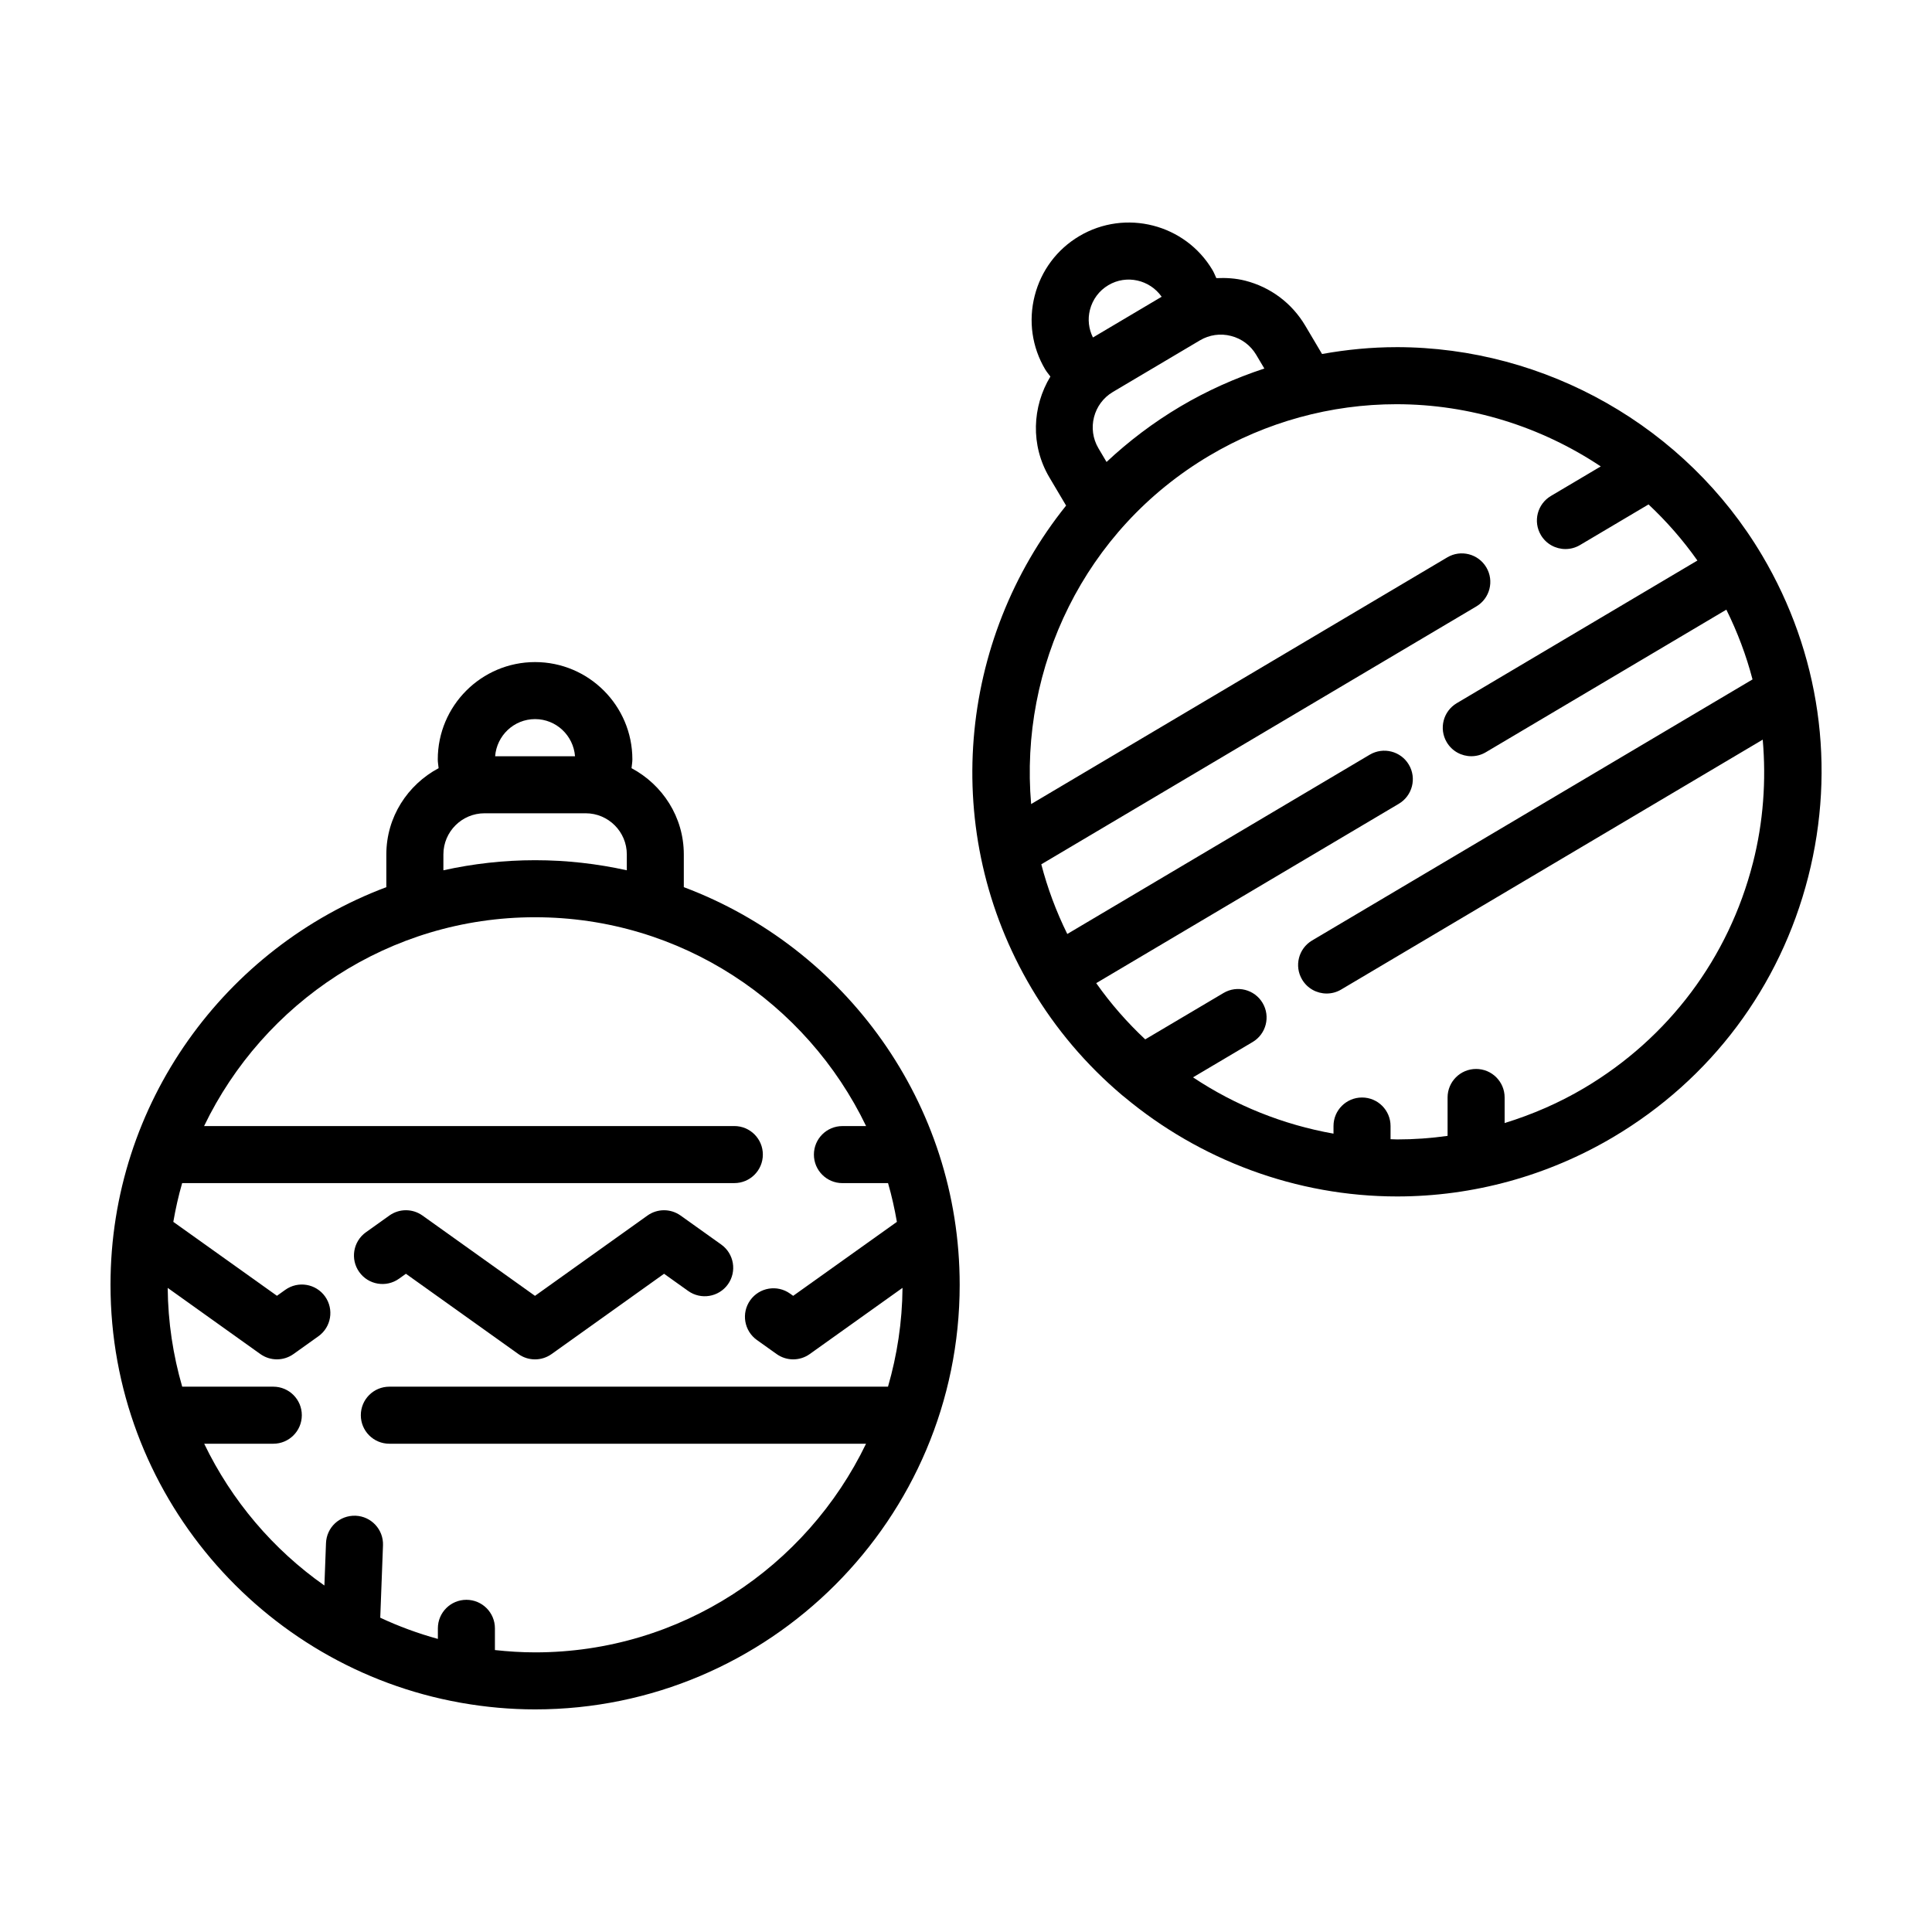
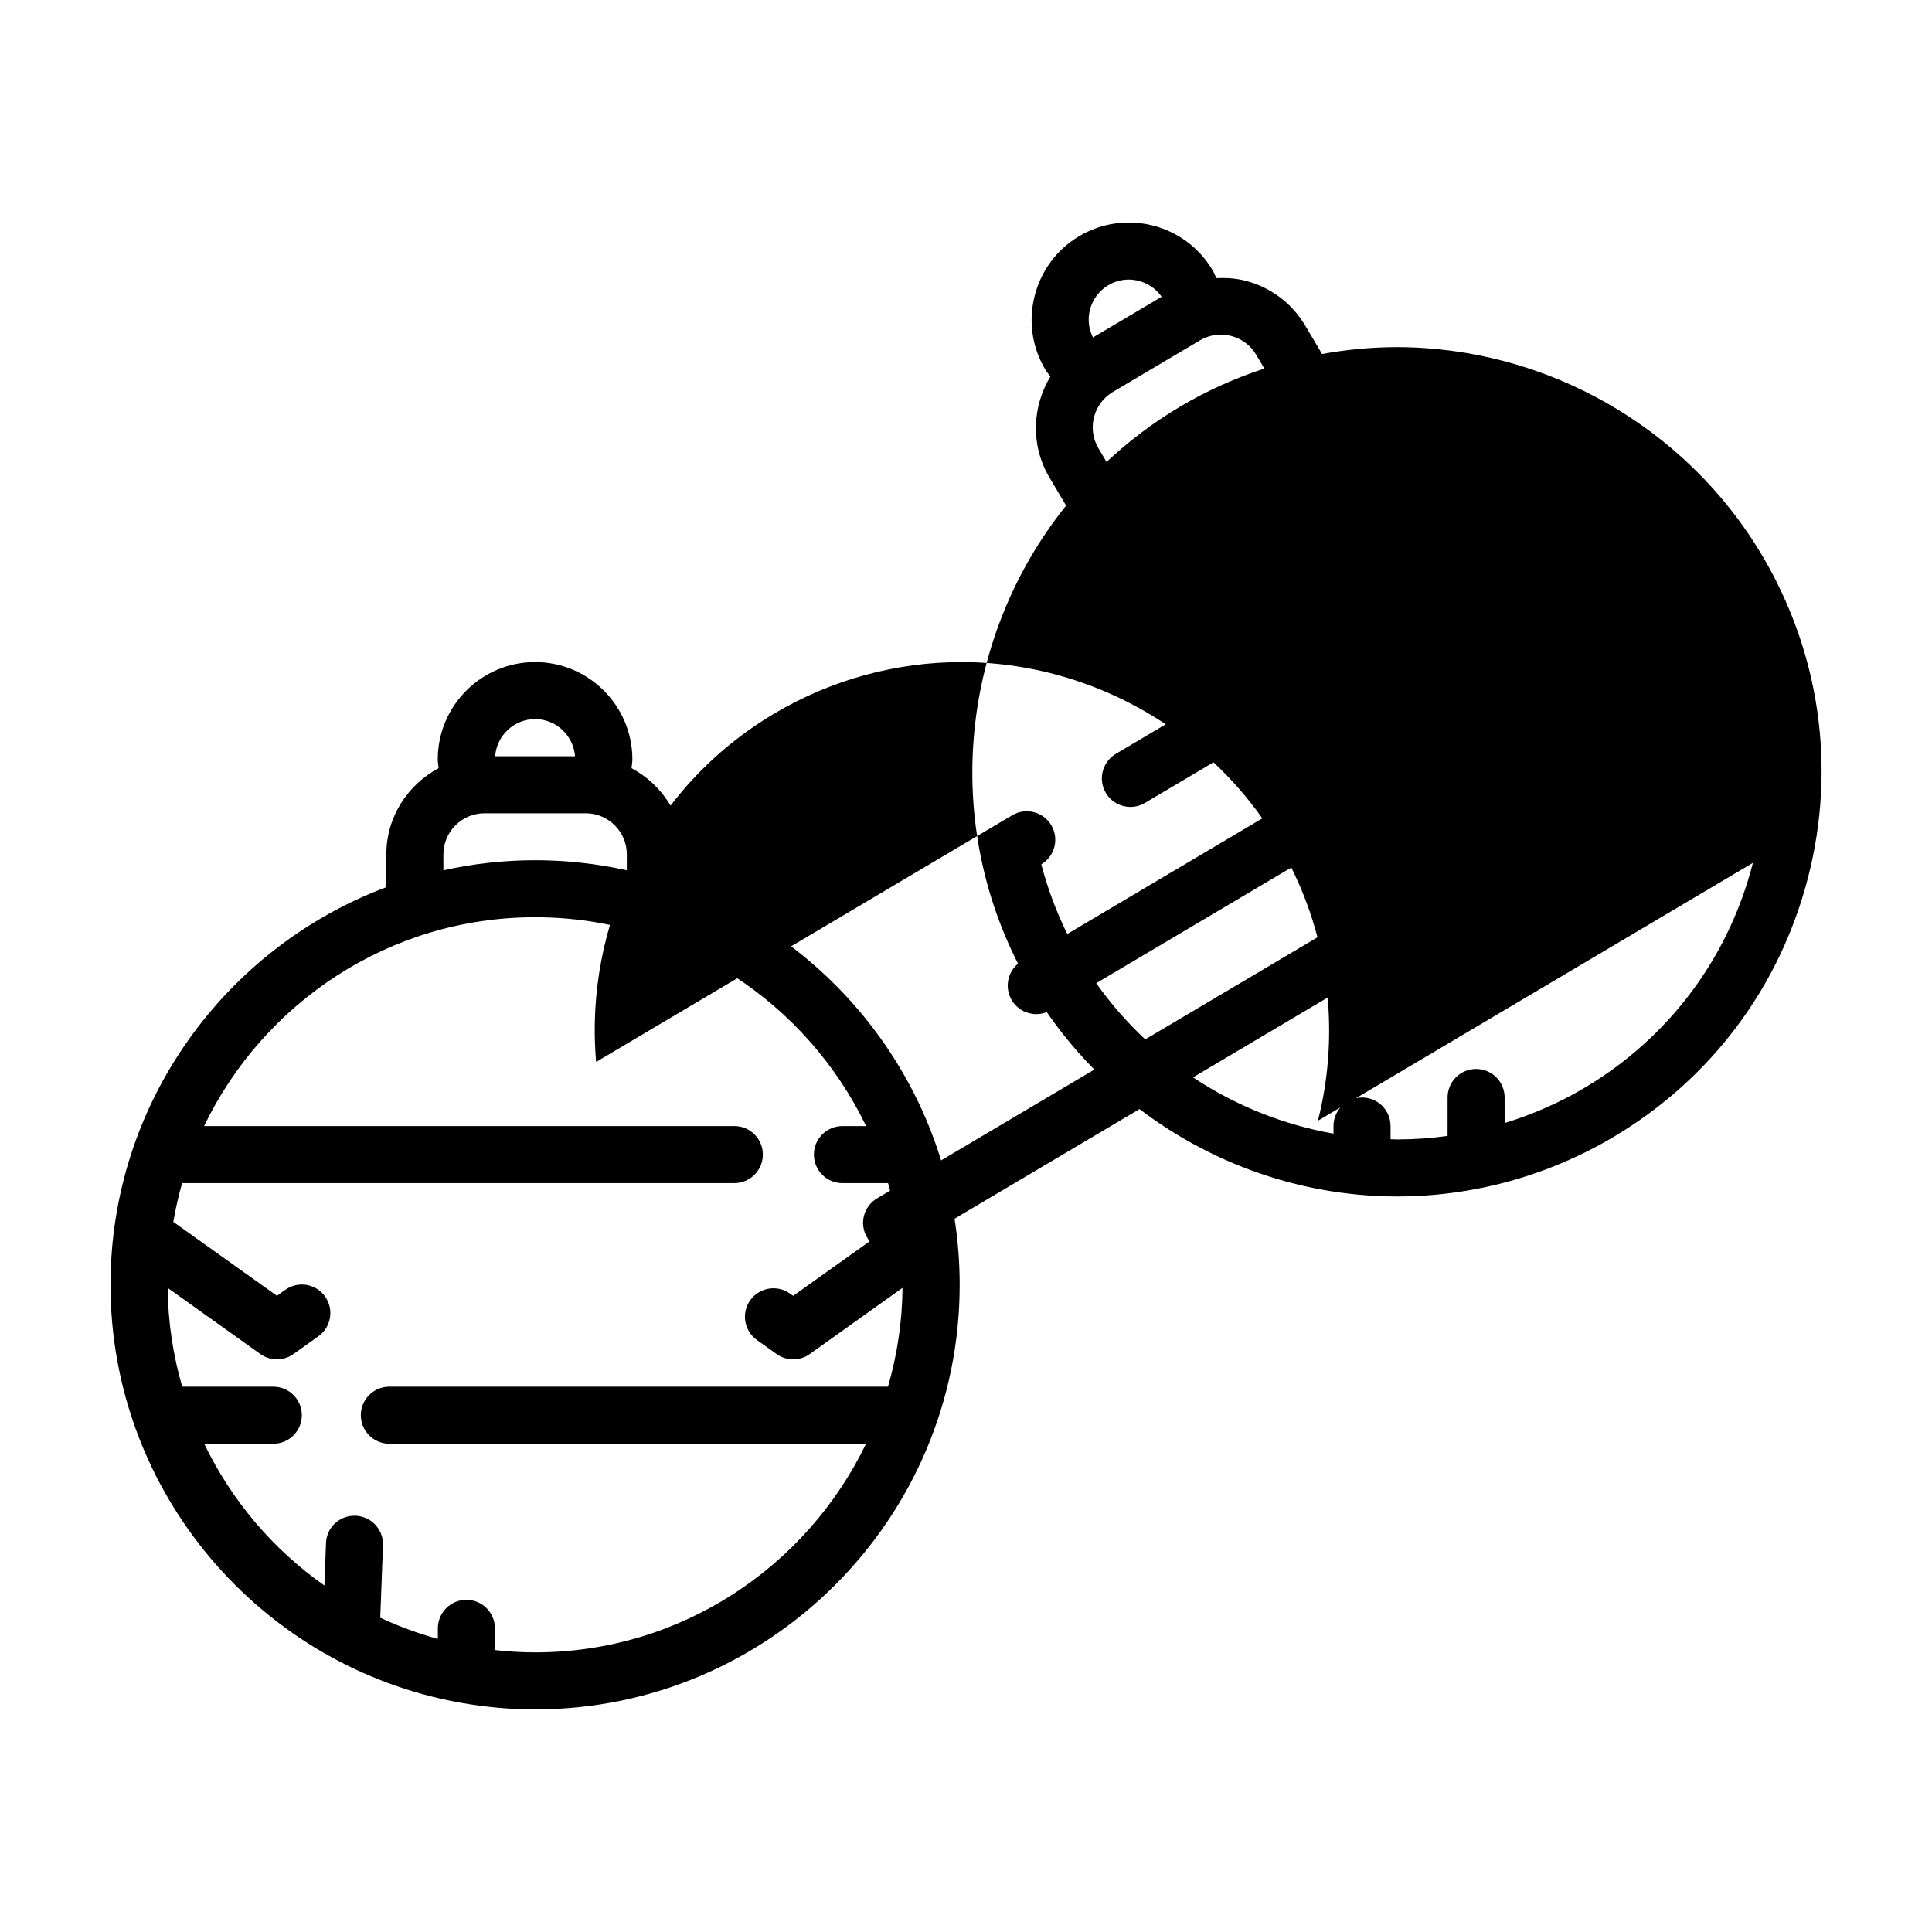
<svg xmlns="http://www.w3.org/2000/svg" fill="#000000" width="800px" height="800px" version="1.1" viewBox="144 144 512 512">
  <g>
    <path d="m265.88 595.21c0.172 0.039 0.344 0.066 0.516 0.09 6.312 1.102 12.785 1.707 19.41 1.707 62.043 0 112.52-50.477 112.52-112.52 0-48.184-30.445-89.371-73.109-105.38v-8.68c0-9.93-5.652-18.469-13.855-22.852 0.07-0.781 0.223-1.543 0.223-2.332 0-14.219-11.566-25.785-25.785-25.785s-25.785 11.566-25.785 25.785c0 0.797 0.152 1.559 0.223 2.332-8.203 4.383-13.855 12.93-13.855 22.852v8.68c-42.652 16.012-73.098 57.199-73.098 105.38 0 55.242 40.027 101.29 92.598 110.72zm19.922-260.64c5.602 0 10.156 4.352 10.586 9.848h-21.172c0.43-5.496 4.988-9.848 10.586-9.848zm-24.297 35.855c0-6.004 4.887-10.898 10.898-10.898h26.812c6.004 0 10.898 4.887 10.898 10.898v4.211c-7.836-1.734-15.957-2.672-24.305-2.672s-16.469 0.941-24.305 2.672zm24.297 16.656c38.633 0 71.984 22.66 87.723 55.34h-6.273c-4.176 0-7.559 3.379-7.559 7.559 0 4.176 3.379 7.559 7.559 7.559l12.09-0.004c0.969 3.352 1.734 6.781 2.344 10.273l-27.484 19.602-0.84-0.598c-3.402-2.422-8.113-1.629-10.539 1.762-2.422 3.394-1.633 8.117 1.762 10.539l5.231 3.727c1.316 0.938 2.852 1.406 4.387 1.406s3.074-0.469 4.387-1.406l24.586-17.543c-0.074 9.078-1.438 17.852-3.844 26.184l-132.15 0.004c-4.176 0-7.559 3.379-7.559 7.559 0 4.176 3.379 7.559 7.559 7.559h126.33c-15.75 32.652-49.086 55.293-87.699 55.293-3.602 0-7.148-0.23-10.652-0.613v-5.758c0-4.176-3.379-7.559-7.559-7.559-4.176 0-7.559 3.379-7.559 7.559v2.805c-5.285-1.457-10.383-3.336-15.27-5.621l0.727-19.184c0.156-4.172-3.098-7.68-7.266-7.84-4.258-0.145-7.68 3.098-7.84 7.266l-0.422 11.227c-13.594-9.551-24.582-22.488-31.855-37.574h18.312c4.176 0 7.559-3.379 7.559-7.559 0-4.176-3.379-7.559-7.559-7.559h-24.141c-2.41-8.332-3.769-17.098-3.844-26.18l24.551 17.531c1.316 0.938 2.852 1.406 4.394 1.406s3.078-0.469 4.394-1.406l6.606-4.715c3.394-2.422 4.18-7.144 1.758-10.543-2.43-3.394-7.144-4.18-10.543-1.758l-2.207 1.578-27.465-19.59c0.605-3.492 1.375-6.922 2.344-10.273h146.33c4.176 0 7.559-3.379 7.559-7.559 0-4.176-3.379-7.559-7.559-7.559l-140.52 0.004c15.738-32.68 49.094-55.34 87.719-55.34z" />
-     <path d="m335.14 473.82-10.777-7.688c-2.625-1.875-6.152-1.875-8.781 0l-29.805 21.281-29.816-21.281c-2.625-1.879-6.156-1.875-8.781 0l-6.211 4.434c-3.394 2.422-4.188 7.144-1.762 10.539 2.422 3.402 7.148 4.188 10.539 1.762l1.824-1.305 29.816 21.281c1.316 0.941 2.852 1.406 4.394 1.406 1.543 0 3.078-0.469 4.394-1.406l29.809-21.281 6.387 4.555c3.394 2.418 8.113 1.629 10.539-1.762 2.414-3.391 1.629-8.109-1.77-10.535z" />
-     <path d="m514.07 236c-6.629 0-13.227 0.648-19.715 1.812l-4.438-7.492c-3.543-5.981-9.199-10.219-15.93-11.941-2.539-0.645-5.106-0.785-7.648-0.672-0.336-0.707-0.594-1.43-0.996-2.109-7.246-12.234-23.094-16.273-35.32-9.027-5.914 3.508-10.113 9.125-11.82 15.809-1.703 6.68-0.715 13.613 2.781 19.512 0.406 0.684 0.922 1.266 1.379 1.898-4.816 7.949-5.324 18.184-0.266 26.723l4.43 7.473c-28.531 35.523-33.719 86.484-9.152 127.93 6.398 10.793 14.508 20.273 23.859 28.207 0.207 0.207 0.441 0.359 0.664 0.535 20.031 16.746 45.625 26.414 72.371 26.414 20.098 0 39.902-5.445 57.277-15.742 25.855-15.324 44.195-39.805 51.641-68.926 7.445-29.113 3.102-59.383-12.211-85.23-0.004-0.004-0.004-0.016-0.012-0.02-0.004-0.004-0.012-0.012-0.012-0.016-20.172-34.012-57.293-55.141-96.883-55.141zm-43.836-2.973c2.82 0.719 5.188 2.5 6.672 4.996l2.16 3.641c-7.727 2.543-15.211 5.883-22.277 10.07-7.18 4.258-13.688 9.211-19.543 14.691l-2.144-3.621c-3.062-5.168-1.352-11.863 3.82-14.93l23.062-13.672c2.504-1.48 5.43-1.906 8.25-1.176zm-37.391-6.91c0.711-2.777 2.438-5.098 4.883-6.543 4.805-2.863 10.957-1.441 14.125 3.066l-18.211 10.797c-1.121-2.262-1.434-4.82-0.797-7.32zm175.7 146.55c-6.445 25.207-22.324 46.395-44.703 59.668-6.672 3.953-13.77 7.027-21.098 9.285v-6.777c0-4.176-3.379-7.559-7.559-7.559-4.176 0-7.559 3.379-7.559 7.559v10.176c-4.418 0.621-8.879 0.941-13.355 0.941-0.59 0-1.168-0.047-1.758-0.059v-3.492c0-4.176-3.379-7.559-7.559-7.559-4.176 0-7.559 3.379-7.559 7.559v2.019c-13.367-2.371-26.051-7.481-37.23-14.922l15.793-9.355c3.594-2.125 4.777-6.766 2.648-10.352-2.125-3.586-6.758-4.777-10.352-2.648l-20.754 12.293c-4.793-4.488-9.16-9.465-12.988-14.902l80.203-47.539c3.586-2.133 4.777-6.766 2.644-10.359-2.125-3.586-6.758-4.769-10.359-2.644l-80.156 47.516c-2.961-6.004-5.254-12.184-6.887-18.465l115.29-68.34c3.594-2.133 4.777-6.766 2.648-10.352-2.133-3.594-6.766-4.777-10.352-2.648l-110.28 65.375c-3.125-36.133 14.012-72.641 47.242-92.332 15.043-8.922 32.188-13.633 49.57-13.633 19.52 0 38.328 5.945 54.145 16.484l-13.219 7.836c-3.586 2.133-4.777 6.766-2.644 10.359 1.41 2.383 3.93 3.703 6.508 3.703 1.309 0 2.637-0.336 3.848-1.055l18.168-10.77c4.777 4.481 9.129 9.445 12.953 14.867l-63.777 37.805c-3.594 2.133-4.777 6.766-2.648 10.352 1.41 2.383 3.93 3.703 6.508 3.703 1.309 0 2.637-0.336 3.844-1.055l63.746-37.785c2.953 5.969 5.281 12.152 6.934 18.488l-116.72 69.184c-3.594 2.133-4.777 6.766-2.648 10.352 1.41 2.383 3.93 3.703 6.508 3.703 1.309 0 2.637-0.336 3.844-1.055l111.72-66.223c0.941 10.816 0.172 21.82-2.594 32.652z" />
+     <path d="m514.07 236c-6.629 0-13.227 0.648-19.715 1.812l-4.438-7.492c-3.543-5.981-9.199-10.219-15.93-11.941-2.539-0.645-5.106-0.785-7.648-0.672-0.336-0.707-0.594-1.43-0.996-2.109-7.246-12.234-23.094-16.273-35.32-9.027-5.914 3.508-10.113 9.125-11.82 15.809-1.703 6.68-0.715 13.613 2.781 19.512 0.406 0.684 0.922 1.266 1.379 1.898-4.816 7.949-5.324 18.184-0.266 26.723l4.43 7.473c-28.531 35.523-33.719 86.484-9.152 127.93 6.398 10.793 14.508 20.273 23.859 28.207 0.207 0.207 0.441 0.359 0.664 0.535 20.031 16.746 45.625 26.414 72.371 26.414 20.098 0 39.902-5.445 57.277-15.742 25.855-15.324 44.195-39.805 51.641-68.926 7.445-29.113 3.102-59.383-12.211-85.23-0.004-0.004-0.004-0.016-0.012-0.02-0.004-0.004-0.012-0.012-0.012-0.016-20.172-34.012-57.293-55.141-96.883-55.141zm-43.836-2.973c2.82 0.719 5.188 2.5 6.672 4.996l2.16 3.641c-7.727 2.543-15.211 5.883-22.277 10.07-7.18 4.258-13.688 9.211-19.543 14.691l-2.144-3.621c-3.062-5.168-1.352-11.863 3.82-14.93l23.062-13.672c2.504-1.48 5.43-1.906 8.25-1.176zm-37.391-6.91c0.711-2.777 2.438-5.098 4.883-6.543 4.805-2.863 10.957-1.441 14.125 3.066l-18.211 10.797c-1.121-2.262-1.434-4.82-0.797-7.32zm175.7 146.55c-6.445 25.207-22.324 46.395-44.703 59.668-6.672 3.953-13.77 7.027-21.098 9.285v-6.777c0-4.176-3.379-7.559-7.559-7.559-4.176 0-7.559 3.379-7.559 7.559v10.176c-4.418 0.621-8.879 0.941-13.355 0.941-0.59 0-1.168-0.047-1.758-0.059v-3.492c0-4.176-3.379-7.559-7.559-7.559-4.176 0-7.559 3.379-7.559 7.559v2.019c-13.367-2.371-26.051-7.481-37.23-14.922l15.793-9.355c3.594-2.125 4.777-6.766 2.648-10.352-2.125-3.586-6.758-4.777-10.352-2.648l-20.754 12.293c-4.793-4.488-9.16-9.465-12.988-14.902l80.203-47.539c3.586-2.133 4.777-6.766 2.644-10.359-2.125-3.586-6.758-4.769-10.359-2.644l-80.156 47.516c-2.961-6.004-5.254-12.184-6.887-18.465c3.594-2.133 4.777-6.766 2.648-10.352-2.133-3.594-6.766-4.777-10.352-2.648l-110.28 65.375c-3.125-36.133 14.012-72.641 47.242-92.332 15.043-8.922 32.188-13.633 49.57-13.633 19.52 0 38.328 5.945 54.145 16.484l-13.219 7.836c-3.586 2.133-4.777 6.766-2.644 10.359 1.41 2.383 3.93 3.703 6.508 3.703 1.309 0 2.637-0.336 3.848-1.055l18.168-10.77c4.777 4.481 9.129 9.445 12.953 14.867l-63.777 37.805c-3.594 2.133-4.777 6.766-2.648 10.352 1.41 2.383 3.93 3.703 6.508 3.703 1.309 0 2.637-0.336 3.844-1.055l63.746-37.785c2.953 5.969 5.281 12.152 6.934 18.488l-116.72 69.184c-3.594 2.133-4.777 6.766-2.648 10.352 1.41 2.383 3.93 3.703 6.508 3.703 1.309 0 2.637-0.336 3.844-1.055l111.72-66.223c0.941 10.816 0.172 21.82-2.594 32.652z" />
  </g>
</svg>